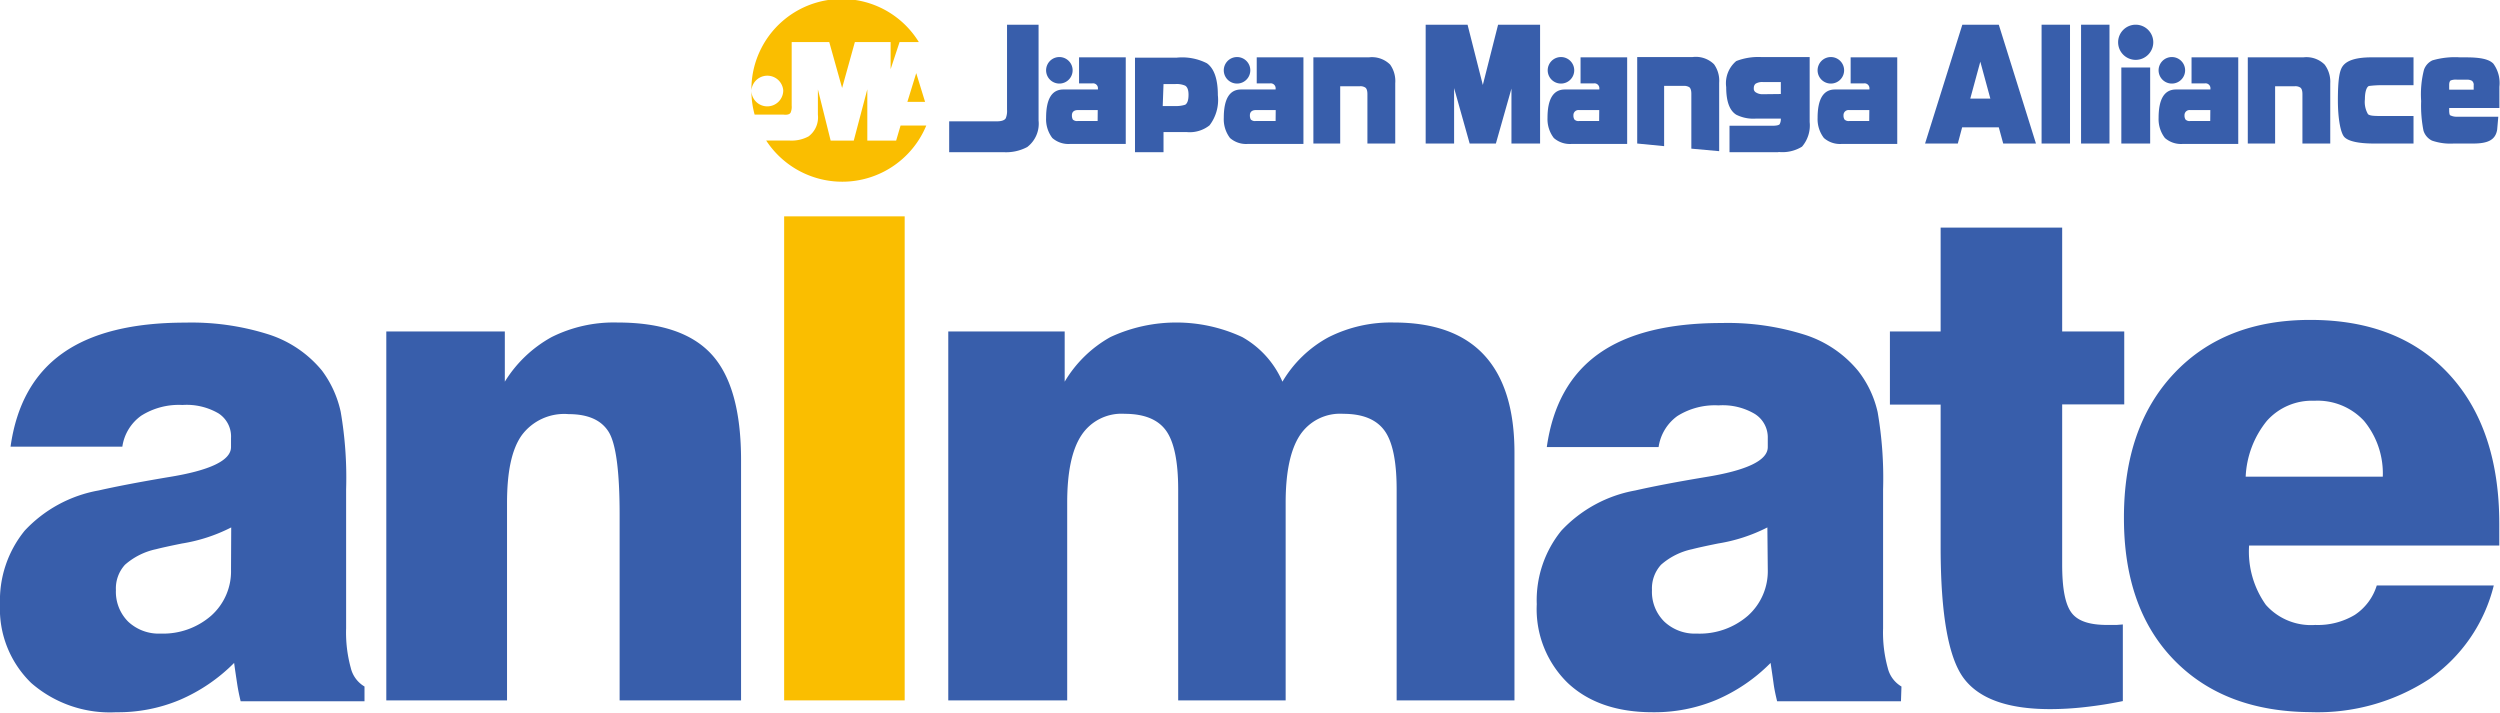
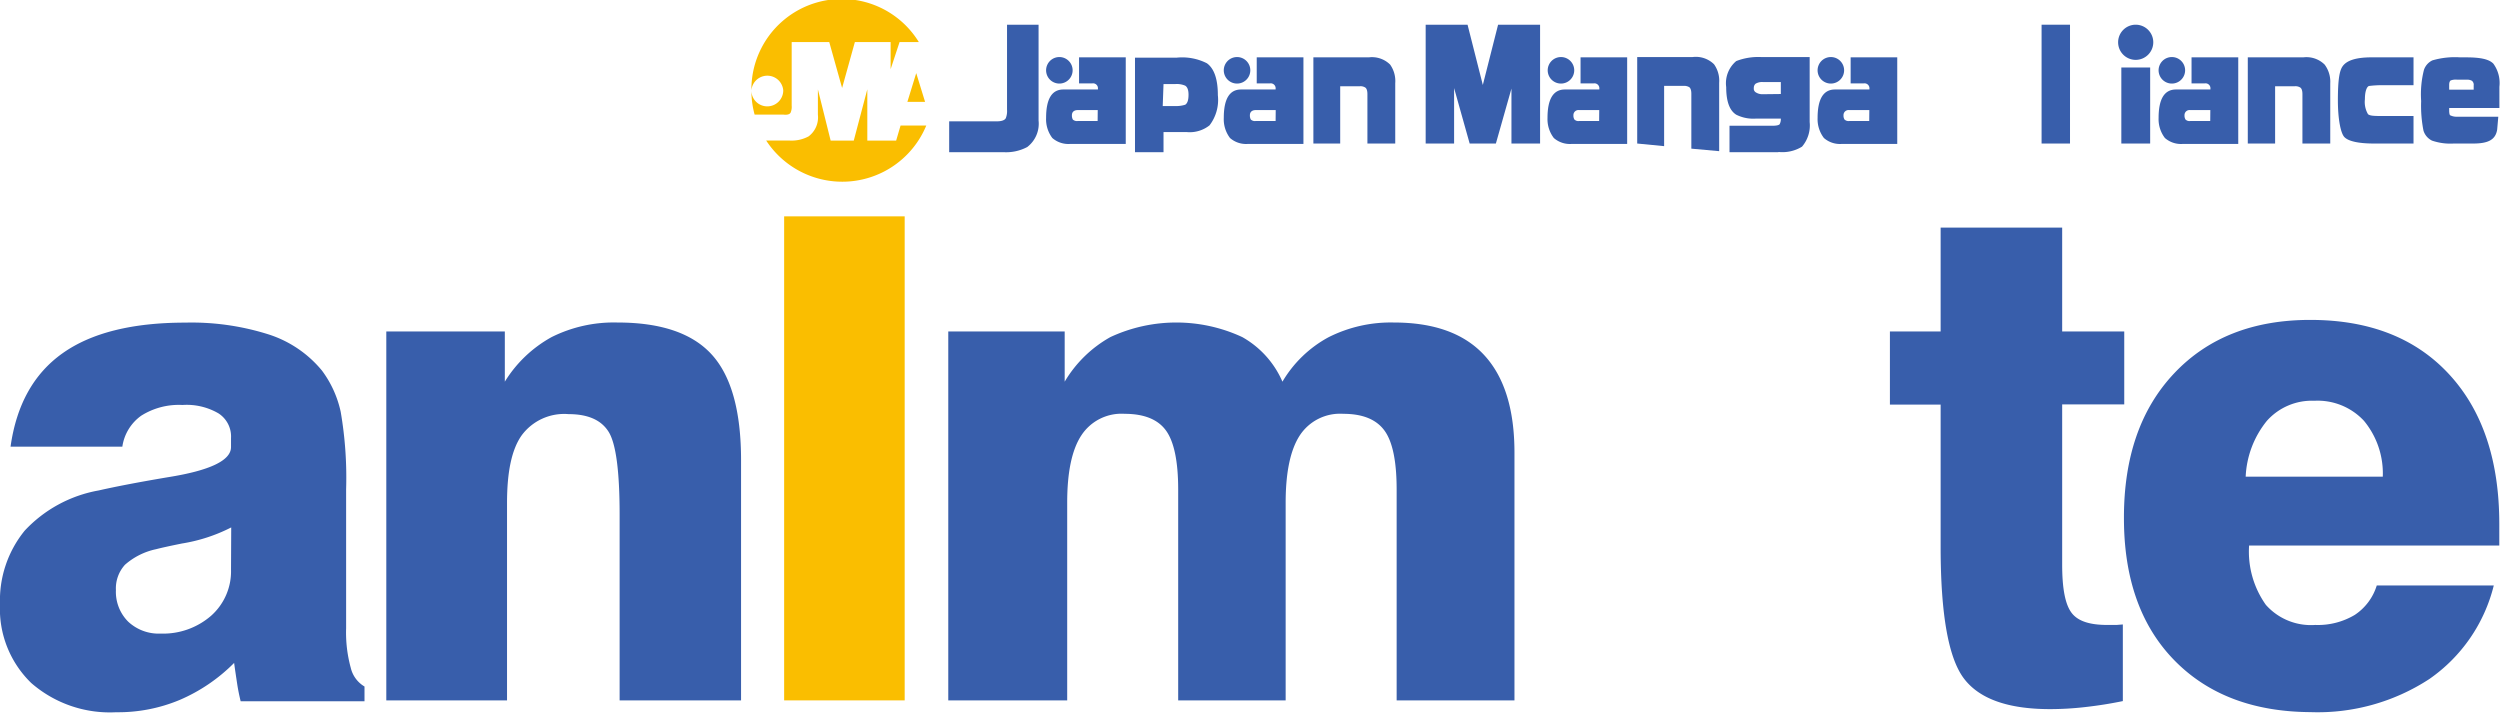
<svg xmlns="http://www.w3.org/2000/svg" viewBox="0 0 248.9 70.94">
  <defs>
    <style>.cls-1{fill:#385eab;}.cls-2{fill:#fabe00;}</style>
  </defs>
  <title>logo-jma</title>
  <g id="レイヤー_2" data-name="レイヤー 2">
    <g id="レイヤー_1-2" data-name="レイヤー 1">
      <path class="cls-1" d="M94.5,15.16V12.08h4.76c.48,0,.78-.12.88-.32a1.93,1.93,0,0,0,.12-.84V2.46h3.14V12a2.92,2.92,0,0,1-1.13,2.64,4.5,4.5,0,0,1-2.38.51H94.5" />
      <path class="cls-1" d="M113,15.15h2.84v-2h2.32a3.17,3.17,0,0,0,2.26-.67,4.17,4.17,0,0,0,.83-3c0-1.59-.36-2.65-1.09-3.18a5.44,5.44,0,0,0-3-.56H113v9.47m2.84-6.84H117a2.14,2.14,0,0,1,1,.16q.33.21.33.9c0,.53-.11.87-.34,1a3.05,3.05,0,0,1-.81.13h-1.42Z" />
      <path class="cls-1" d="M130.76,14.29V5.71h5.52a2.57,2.57,0,0,1,2.12.72,2.83,2.83,0,0,1,.51,1.86v6h-2.77V9.38c0-.38-.09-.6-.24-.68a.87.87,0,0,0-.54-.11h-1.93v5.7h-2.67" />
      <polygon class="cls-1" points="141.94 2.46 146.11 2.46 147.63 8.46 149.15 2.46 153.33 2.46 153.33 14.29 150.48 14.29 150.48 8.82 148.93 14.29 146.32 14.29 144.77 8.77 144.77 14.29 141.94 14.29 141.94 2.46" />
      <path class="cls-1" d="M163,14.29V5.68h5.52a2.58,2.58,0,0,1,2.13.72,2.82,2.82,0,0,1,.51,1.85v6.8l-2.77-.25V9.34c0-.37-.09-.6-.24-.68a1,1,0,0,0-.54-.11h-1.93v6L163,14.29" />
      <path class="cls-1" d="M177.08,15.13a3.72,3.72,0,0,0,2.33-.53,3.25,3.25,0,0,0,.76-2.45V5.68h-4.84a6.07,6.07,0,0,0-2.47.4,2.88,2.88,0,0,0-1,2.59c0,1.42.33,2.33,1,2.75a3.79,3.79,0,0,0,1.93.39h.28c.37,0,1.11,0,2.23,0a1.1,1.1,0,0,1-.12.56c-.08.09-.29.14-.64.15h-4.35v2.63h4.86m-1.54-5.77a1.21,1.21,0,0,1-.74-.21.43.43,0,0,1-.16-.4.54.54,0,0,1,.17-.43,1.25,1.25,0,0,1,.74-.17h1.78V9.36Z" />
-       <path class="cls-1" d="M195.35,12.68H199l.44,1.61h3.26L199,2.46h-3.63l-3.71,11.83h3.26Zm1.81-6.54,1,3.68h-2Z" />
      <rect class="cls-1" x="203.26" y="2.46" width="2.83" height="11.83" />
-       <rect class="cls-1" x="207.19" y="2.46" width="2.83" height="11.83" />
      <path class="cls-1" d="M223.79,14.29V5.71h5.53a2.57,2.57,0,0,1,2.12.72A2.83,2.83,0,0,1,232,8.29v6h-2.77V9.38c0-.38-.09-.6-.24-.68a.9.9,0,0,0-.55-.11h-1.93v5.7h-2.67" />
      <path class="cls-1" d="M240.29,14.29h-3.93c-1.56,0-2.54-.23-2.94-.63s-.66-1.88-.66-3.67c0-2.07.16-2.95.47-3.39.42-.6,1.38-.89,2.87-.89h4.19V8.48h-3.17a10.61,10.61,0,0,0-1.26.08c-.2.06-.41.47-.41,1.32a2.41,2.41,0,0,0,.31,1.49c.2.16.56.18,1.4.18h3.13Z" />
      <path class="cls-1" d="M244.5,11.62a1.35,1.35,0,0,1-.53-.13c-.08,0-.12-.19-.13-.42v-.32h5V8.64a3.27,3.27,0,0,0-.6-2.3c-.41-.42-1.18-.63-2.73-.63h-.58a8,8,0,0,0-2.76.3,1.63,1.63,0,0,0-.84.94,9.87,9.87,0,0,0-.28,3.11,12.75,12.75,0,0,0,.23,2.94,1.64,1.64,0,0,0,.85,1,5.63,5.63,0,0,0,2.16.29h1.94c1.42,0,2.23-.33,2.39-1.4l.11-1.27Zm-.66-2.69V8.45c0-.23.06-.38.15-.44a1.42,1.42,0,0,1,.62-.08h1a1,1,0,0,1,.49.11.5.5,0,0,1,.18.46c0,.08,0,.15,0,.43Z" />
      <path class="cls-1" d="M211.2,6.72h2.87v7.57H211.2Z" />
      <path class="cls-1" d="M214.38,4.21a1.75,1.75,0,1,1-1.75-1.75A1.75,1.75,0,0,1,214.38,4.21Z" />
      <path class="cls-1" d="M112.08,5.71h-4.65V8.3h1.33a.49.49,0,0,1,.55.54v.07h-3.44c-1.15,0-1.72.94-1.72,2.83a3.08,3.08,0,0,0,.62,2,2.43,2.43,0,0,0,1.78.59h5.53Zm-2.8,6.34h-2a.6.6,0,0,1-.47-.15.85.85,0,0,1-.09-.43c0-.36.26-.51.57-.51h2Z" />
      <path class="cls-1" d="M106.79,7a1.32,1.32,0,1,1-1.32-1.32A1.32,1.32,0,0,1,106.79,7Z" />
      <path class="cls-1" d="M162,5.71h-4.64V8.3h1.32a.49.49,0,0,1,.55.54v.07h-3.43c-1.15,0-1.73.94-1.73,2.83a3.08,3.08,0,0,0,.63,2,2.43,2.43,0,0,0,1.78.59H162Zm-2.79,6.34h-2a.56.56,0,0,1-.46-.15.74.74,0,0,1-.1-.43.5.5,0,0,1,.57-.51h2Z" />
      <path class="cls-1" d="M156.73,7a1.32,1.32,0,1,1-1.32-1.32A1.32,1.32,0,0,1,156.73,7Z" />
      <path class="cls-1" d="M188.89,5.71h-4.64V8.3h1.32a.49.49,0,0,1,.55.54v.07h-3.43c-1.15,0-1.73.94-1.73,2.83a3.08,3.08,0,0,0,.63,2,2.43,2.43,0,0,0,1.78.59h5.52Zm-2.79,6.34h-2a.58.58,0,0,1-.46-.15.74.74,0,0,1-.1-.43.5.5,0,0,1,.57-.51h2Z" />
      <path class="cls-1" d="M183.6,7a1.32,1.32,0,1,1-1.32-1.32A1.32,1.32,0,0,1,183.6,7Z" />
      <path class="cls-1" d="M222.84,5.71h-4.65V8.3h1.33a.49.49,0,0,1,.55.54v.07h-3.43c-1.15,0-1.73.94-1.73,2.83a3.08,3.08,0,0,0,.63,2,2.43,2.43,0,0,0,1.78.59h5.52Zm-2.79,6.34h-2a.56.56,0,0,1-.46-.15.74.74,0,0,1-.1-.43.5.5,0,0,1,.57-.51h2Z" />
      <path class="cls-1" d="M217.55,7a1.32,1.32,0,1,1-1.32-1.32A1.32,1.32,0,0,1,217.55,7Z" />
      <path class="cls-1" d="M129.77,5.71h-4.65V8.3h1.33a.49.49,0,0,1,.55.54v.07h-3.44c-1.15,0-1.72.94-1.72,2.83a3.08,3.08,0,0,0,.62,2,2.43,2.43,0,0,0,1.78.59h5.53ZM127,12.05h-2a.6.6,0,0,1-.47-.15.85.85,0,0,1-.09-.43c0-.36.26-.51.57-.51h2Z" />
      <path class="cls-1" d="M124.48,7a1.32,1.32,0,1,1-1.32-1.32A1.32,1.32,0,0,1,124.48,7Z" />
      <path class="cls-2" d="M78.72,11.2a1.47,1.47,0,0,0,.1-.68V4.19h3.74l1.28,4.57,1.27-4.57h3.56v2.7l.89-2.7h1.92A9,9,0,0,0,74.81,9a1.59,1.59,0,0,1,3.17,0,1.59,1.59,0,0,1-1.59,1.59,1.58,1.58,0,0,1-1.58-1.58,9,9,0,0,0,.32,2.4H78C78.4,11.46,78.64,11.37,78.72,11.2Z" />
      <path class="cls-2" d="M89.66,12.5,89.22,14H86.35V8.89L85,14h-2.3L81.43,8.9v2.53a2.36,2.36,0,0,1-.93,2.15,3.57,3.57,0,0,1-1.94.41H76.28A9.05,9.05,0,0,0,92.22,12.5Z" />
      <polygon class="cls-2" points="90.34 10.14 91.22 7.28 92.1 10.14 90.34 10.14" />
      <path class="cls-1" d="M23,56.7a5.91,5.91,0,0,1-2,4.62A7.28,7.28,0,0,1,16,63.08a4.44,4.44,0,0,1-3.24-1.19,4.2,4.2,0,0,1-1.22-3.14,3.5,3.5,0,0,1,.9-2.52,6.81,6.81,0,0,1,3.09-1.55c.58-.15,1.45-.34,2.59-.57a16.52,16.52,0,0,0,4.9-1.6ZM36.29,68.35a2.94,2.94,0,0,1-1.37-1.87,13.27,13.27,0,0,1-.46-3.93V48.71A38.57,38.57,0,0,0,33.92,41a10.62,10.62,0,0,0-1.87-4.11,11.37,11.37,0,0,0-5.29-3.59,25.38,25.38,0,0,0-8.31-1.18q-7.92,0-12.22,3.05t-5.18,9.3H12.18a4.59,4.59,0,0,1,1.89-3.09,7,7,0,0,1,4.1-1.06,6.28,6.28,0,0,1,3.59.84A2.74,2.74,0,0,1,23,43.62v.89q0,2-6.27,3c-2.79.47-5.1.91-6.91,1.32a13.25,13.25,0,0,0-7.36,4A11,11,0,0,0,0,60.16,10.28,10.28,0,0,0,3.11,68a11.91,11.91,0,0,0,8.46,2.91,15.85,15.85,0,0,0,6.31-1.22A17.14,17.14,0,0,0,23.31,66c.09.68.19,1.33.29,2s.22,1.24.36,1.82H36.29Z" />
      <path class="cls-1" d="M38.46,69.73V33h11.8v5a12.63,12.63,0,0,1,4.66-4.44,13.84,13.84,0,0,1,6.56-1.45q6.5,0,9.4,3.21t2.9,10.49V69.73H61.69V51.26c0-4.32-.36-7.08-1.09-8.26s-2.06-1.77-4-1.77a5.26,5.26,0,0,0-4.66,2.11c-1,1.41-1.46,3.65-1.46,6.74V69.73Z" />
      <path class="cls-2" d="M78.07,69.73V21.54h12V69.73Z" />
      <path class="cls-1" d="M94.41,69.73V33H106v5a12.22,12.22,0,0,1,4.55-4.44,15.58,15.58,0,0,1,13.13,0,9.36,9.36,0,0,1,4,4.44,11.89,11.89,0,0,1,4.58-4.42,13.73,13.73,0,0,1,6.52-1.47q6,0,9,3.26t3,9.69V69.73H139.05v-21c0-2.79-.4-4.75-1.21-5.86s-2.17-1.67-4.1-1.67a4.79,4.79,0,0,0-4.34,2.16q-1.4,2.16-1.4,6.69V69.73H117.3v-21c0-2.79-.41-4.75-1.21-5.86s-2.18-1.67-4.12-1.67a4.77,4.77,0,0,0-4.32,2.16c-.94,1.44-1.4,3.67-1.4,6.69V69.73Z" />
-       <path class="cls-1" d="M176,56.7a5.94,5.94,0,0,1-2,4.62,7.33,7.33,0,0,1-5.07,1.76,4.43,4.43,0,0,1-3.23-1.19,4.16,4.16,0,0,1-1.23-3.14,3.5,3.5,0,0,1,.9-2.52,6.81,6.81,0,0,1,3.09-1.55c.58-.15,1.45-.34,2.59-.57a16.61,16.61,0,0,0,4.91-1.6Zm13.31,11.65a2.94,2.94,0,0,1-1.37-1.87,13.27,13.27,0,0,1-.46-3.93V48.71a38.57,38.57,0,0,0-.54-7.67A10.34,10.34,0,0,0,185,36.93a11.34,11.34,0,0,0-5.28-3.59,25.41,25.41,0,0,0-8.32-1.18q-7.92,0-12.22,3.05T154,44.51h11.13A4.62,4.62,0,0,1,167,41.42a7,7,0,0,1,4.1-1.06,6.26,6.26,0,0,1,3.59.84A2.75,2.75,0,0,1,176,43.62v.89q0,2-6.27,3-4.19.7-6.92,1.32a13.28,13.28,0,0,0-7.36,4A11,11,0,0,0,153,60.16,10.25,10.25,0,0,0,156.09,68q3.1,2.91,8.45,2.91a15.93,15.93,0,0,0,6.32-1.22A17,17,0,0,0,176.28,66c.1.68.2,1.33.29,2s.22,1.24.36,1.82h12.33Z" />
      <path class="cls-1" d="M188.16,40.28V33h5.05V22.66h12.1V33h6.18v7.26h-6.18V56.2c0,2.43.31,4,.95,4.83s1.82,1.19,3.56,1.19l.9,0,.63-.05V69.8c-1.25.26-2.48.45-3.7.59a31.2,31.2,0,0,1-3.54.21q-6.29,0-8.59-3.06t-2.31-13V40.28Z" />
      <path class="cls-1" d="M225.69,41.9a6,6,0,0,1,4.73-2,6.3,6.3,0,0,1,4.94,2,8.22,8.22,0,0,1,1.87,5.56l-13.65,0A9.47,9.47,0,0,1,225.69,41.9Zm8.75,19.32a7.16,7.16,0,0,1-3.94,1,6,6,0,0,1-4.91-2,9.15,9.15,0,0,1-1.67-5.91h24.91c0-.23,0-.49,0-.79s0-.75,0-1.34q0-9.51-5-14.92t-13.82-5.41q-8.53,0-13.55,5.32t-5,14.42q0,9,5,14.13t13.58,5.18a20.31,20.31,0,0,0,11.83-3.3,16,16,0,0,0,6.41-9.31H236.63A5.42,5.42,0,0,1,234.44,61.22Z" />
    </g>
  </g>
</svg>